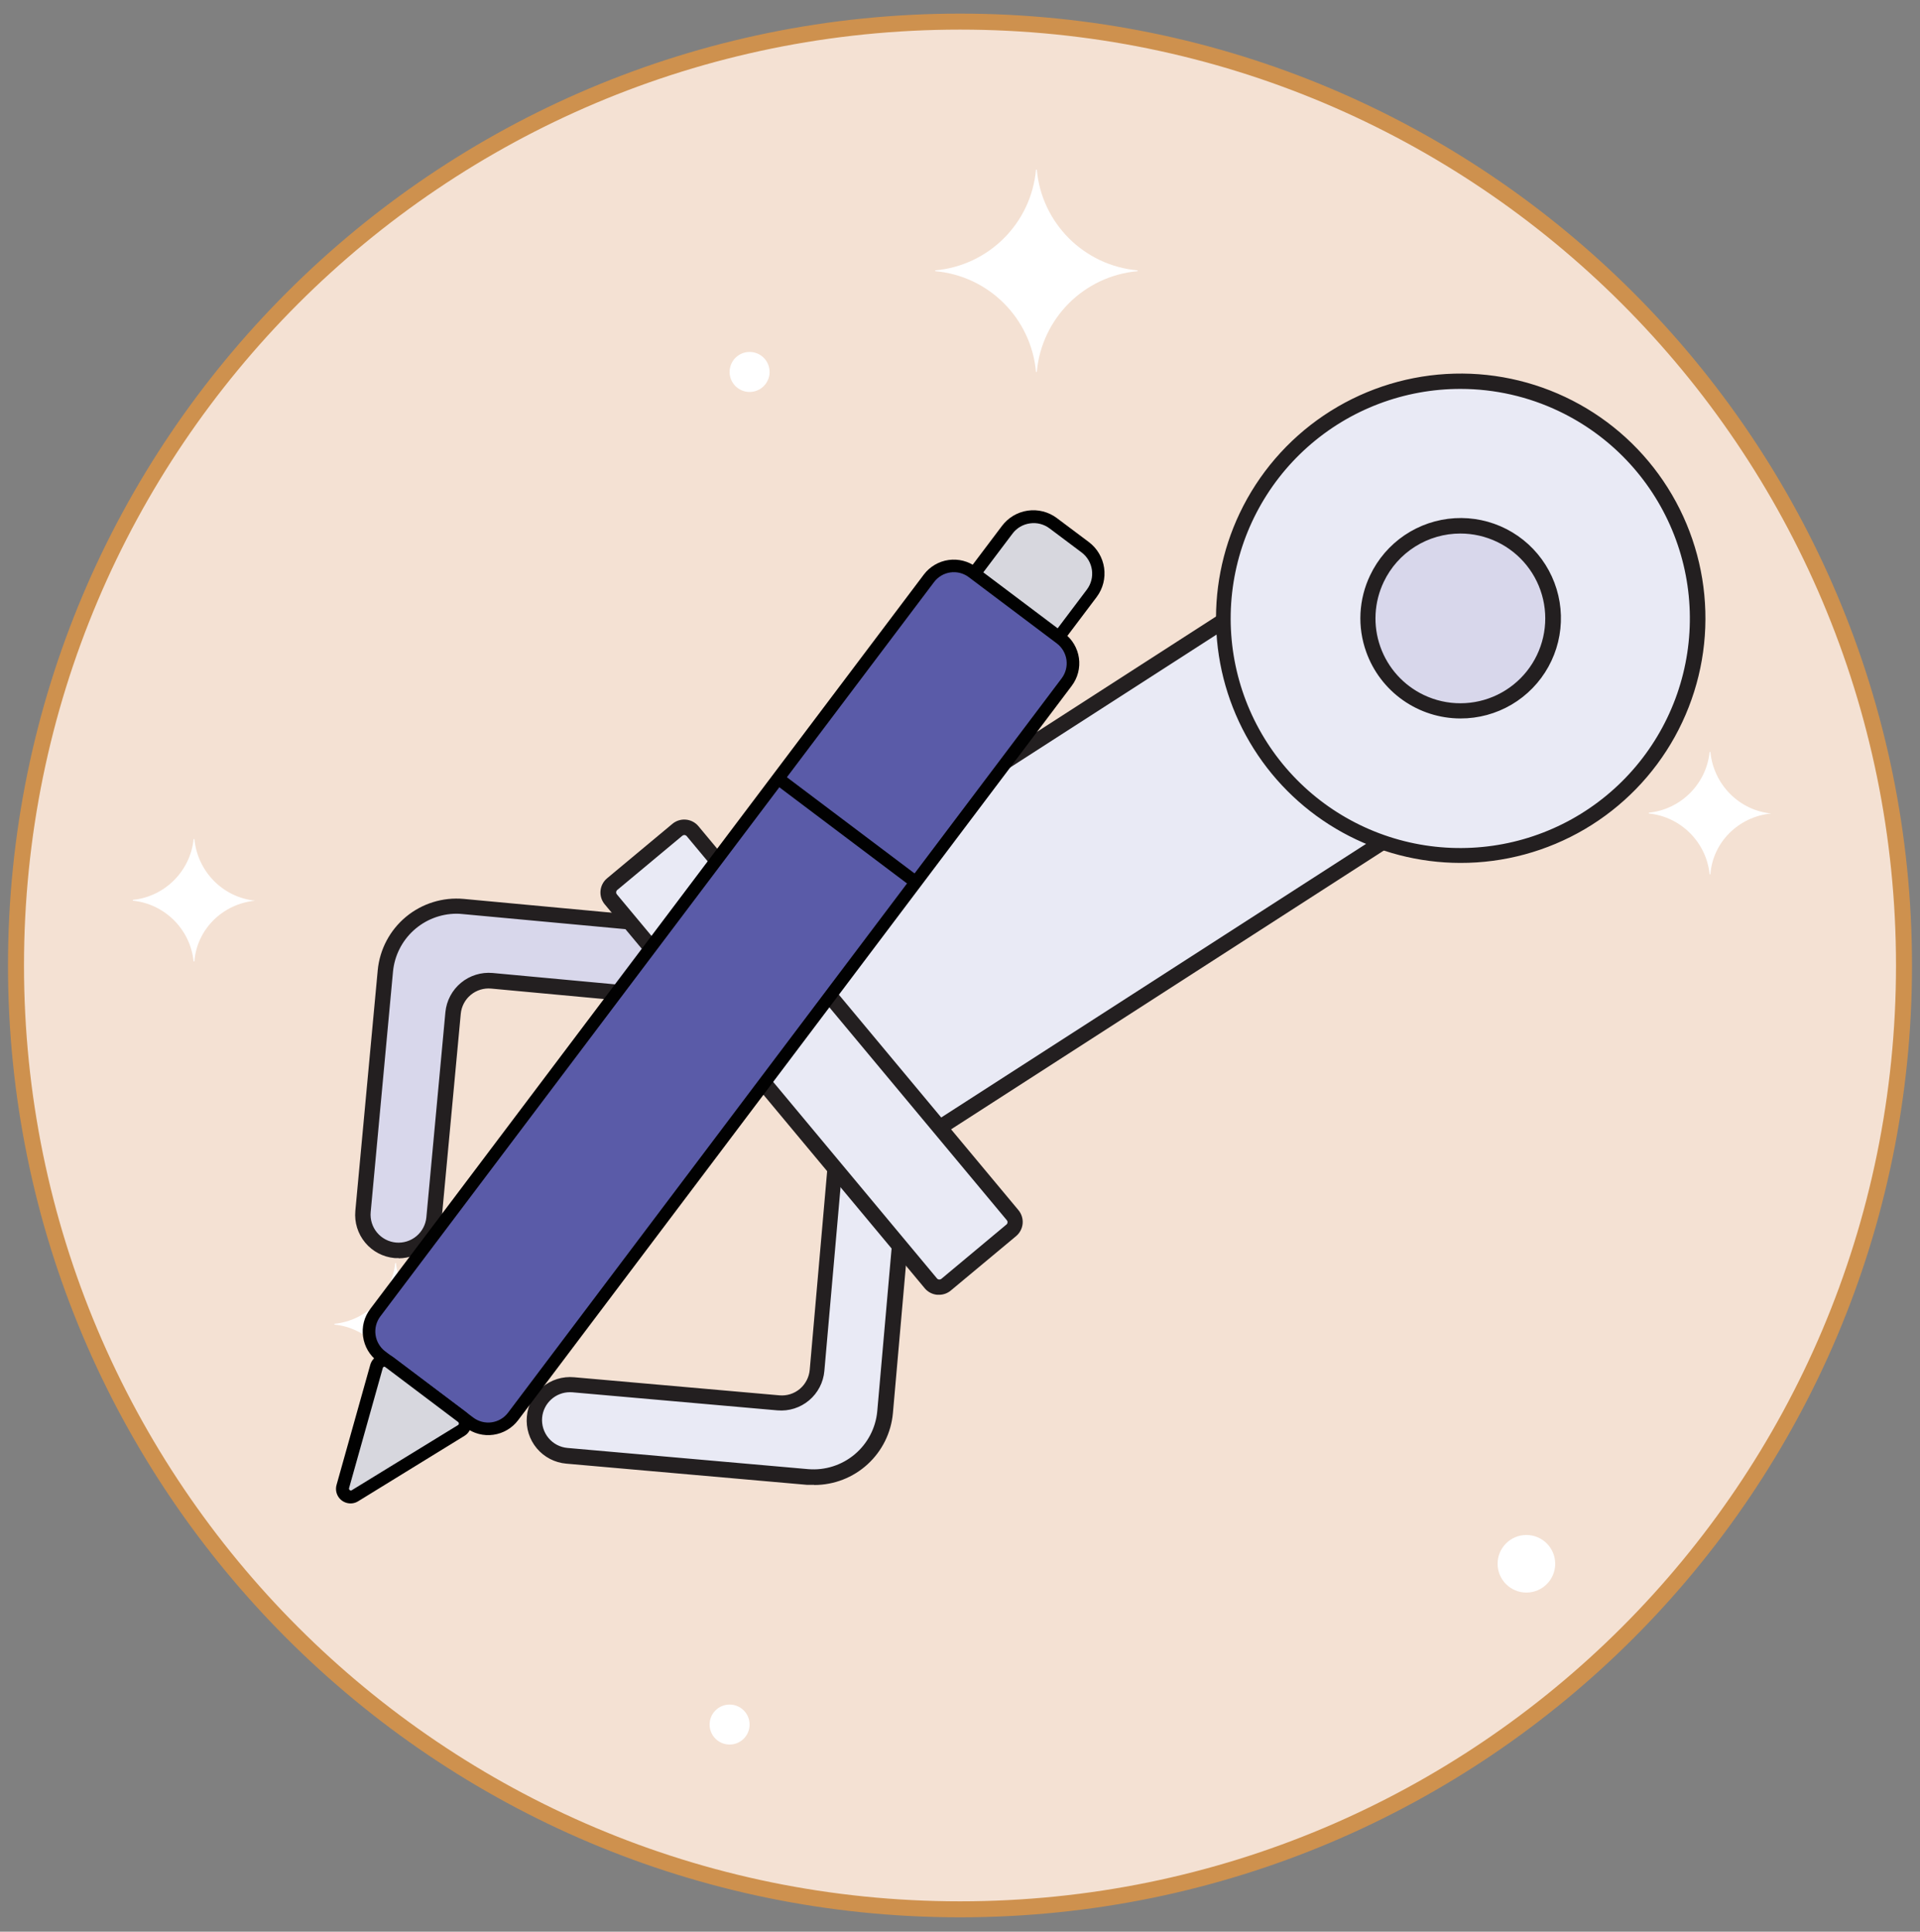
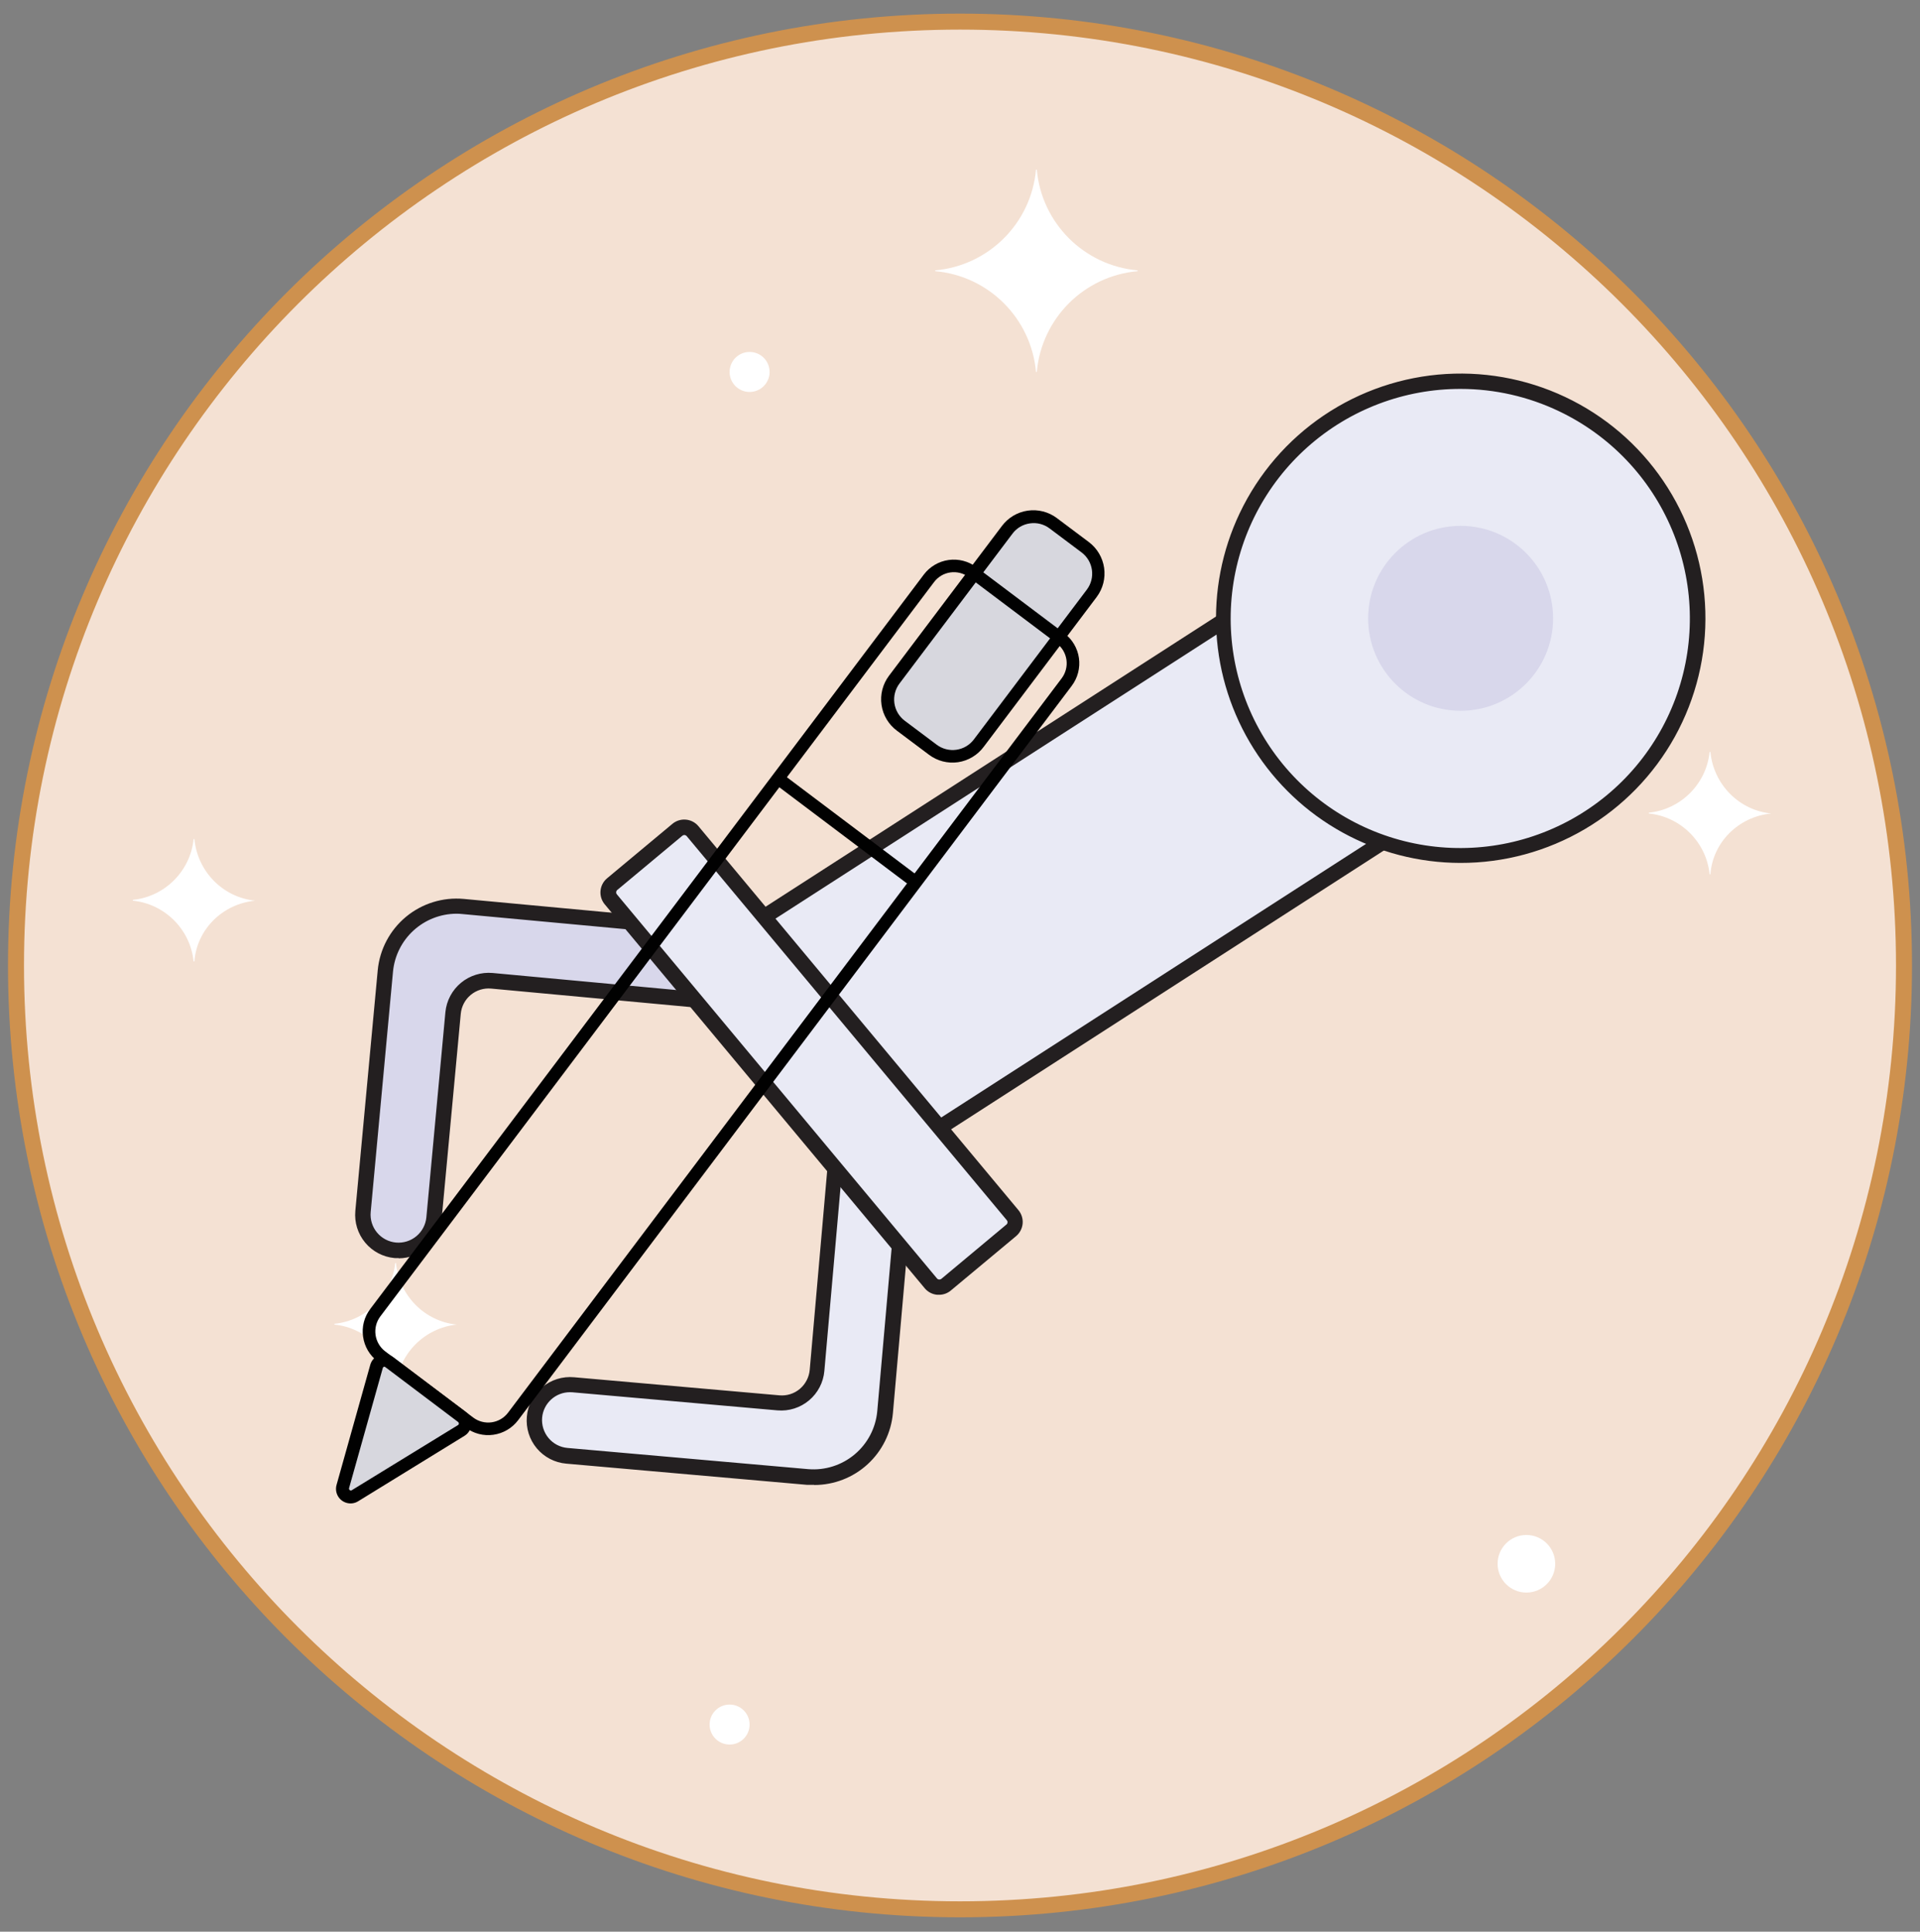
<svg xmlns="http://www.w3.org/2000/svg" width="160" height="161" viewBox="0 0 160 161" fill="none">
  <rect x="0" y="0" width="160" height="161" fill="#808080" stroke="none" />
  <g clip-path="url(#clip0_1787_14546)">
    <path d="M80 159.134C123.446 159.134 158.667 123.914 158.667 80.468C158.667 37.021 123.446 1.801 80 1.801C36.554 1.801 1.333 37.021 1.333 80.468C1.333 123.914 36.554 159.134 80 159.134Z" fill="#F4E1D3" />
    <path d="M94.8 22.601V22.534C90.333 22.134 86.8 18.601 86.4 14.134H86.333C85.933 18.601 82.4 22.134 77.933 22.534V22.601C82.4 23.001 85.933 26.534 86.333 31.001H86.4C86.8 26.534 90.333 23.001 94.8 22.601Z" fill="white" />
    <path d="M147.6 67.801C144.933 67.534 142.8 65.401 142.533 62.668H142.467C142.2 65.334 140.067 67.468 137.4 67.734V67.801C140.067 68.068 142.2 70.201 142.467 72.868H142.533C142.733 70.201 144.867 68.068 147.6 67.801Z" fill="white" />
    <path d="M21.267 75.068C18.6 74.801 16.467 72.668 16.2 69.934H16.133C15.867 72.601 13.733 74.734 11.067 75.001V75.068C13.733 75.334 15.867 77.468 16.133 80.134H16.2C16.4 77.468 18.533 75.334 21.267 75.068Z" fill="white" />
    <path d="M38.067 110.401C35.4 110.134 33.267 108.001 33 105.268H32.933C32.667 107.934 30.533 110.068 27.867 110.334V110.401C30.533 110.668 32.667 112.801 32.933 115.468H33C33.267 112.801 35.4 110.668 38.067 110.401Z" fill="white" />
    <path d="M127.2 132.734C128.525 132.734 129.6 131.66 129.6 130.334C129.6 129.009 128.525 127.934 127.2 127.934C125.875 127.934 124.8 129.009 124.8 130.334C124.8 131.66 125.875 132.734 127.2 132.734Z" fill="white" />
    <path d="M62.467 32.668C63.387 32.668 64.133 31.922 64.133 31.001C64.133 30.081 63.387 29.334 62.467 29.334C61.546 29.334 60.8 30.081 60.8 31.001C60.8 31.922 61.546 32.668 62.467 32.668Z" fill="white" />
    <path d="M60.8 145.401C61.721 145.401 62.467 144.655 62.467 143.734C62.467 142.814 61.721 142.068 60.8 142.068C59.88 142.068 59.133 142.814 59.133 143.734C59.133 144.655 59.88 145.401 60.8 145.401Z" fill="white" />
    <path d="M80 159.134C123.446 159.134 158.667 123.914 158.667 80.468C158.667 37.021 123.446 1.801 80 1.801C36.554 1.801 1.333 37.021 1.333 80.468C1.333 123.914 36.554 159.134 80 159.134Z" stroke="#CE914E" stroke-width="1.333" stroke-miterlimit="10" />
    <path d="M109.143 47.073L61.66 77.674L73.949 96.744L121.433 66.142L109.143 47.073Z" fill="#E9EAF5" />
    <path d="M73.77 97.661L60.784 77.514L128.837 33.661L141.824 53.808L73.77 97.661ZM62.557 77.894L74.157 95.894L140.051 53.448L128.457 35.448L62.557 77.894Z" fill="#231F20" />
    <path d="M37.757 84.414L36.171 101.514C36.091 102.295 35.707 103.013 35.102 103.512C34.497 104.011 33.719 104.252 32.937 104.181C32.155 104.105 31.435 103.722 30.936 103.116C30.436 102.51 30.197 101.73 30.271 100.948L32.138 80.888C32.209 80.111 32.434 79.355 32.798 78.665C33.162 77.975 33.658 77.363 34.259 76.864C34.859 76.366 35.552 75.991 36.298 75.76C37.043 75.53 37.827 75.448 38.604 75.521L58.657 77.388C59.439 77.465 60.158 77.849 60.657 78.455C61.157 79.06 61.397 79.839 61.324 80.621C61.248 81.403 60.865 82.123 60.259 82.623C59.653 83.123 58.873 83.362 58.091 83.288L41.024 81.734C40.633 81.693 40.238 81.73 39.861 81.843C39.484 81.955 39.134 82.142 38.83 82.391C38.526 82.64 38.275 82.948 38.091 83.295C37.907 83.642 37.793 84.023 37.757 84.414Z" fill="#D8D7EB" />
    <path d="M33.217 104.854C33.104 104.861 32.991 104.861 32.877 104.854C31.924 104.767 31.044 104.304 30.431 103.567C29.819 102.831 29.524 101.882 29.611 100.928L31.477 80.868C31.641 79.13 32.488 77.528 33.831 76.413C35.175 75.298 36.906 74.762 38.644 74.921L58.697 76.788C59.652 76.877 60.531 77.342 61.144 78.079C61.756 78.817 62.051 79.767 61.964 80.721C61.871 81.674 61.406 82.551 60.669 83.161C59.932 83.772 58.984 84.067 58.031 83.981L40.931 82.394C40.626 82.366 40.319 82.398 40.028 82.488C39.736 82.578 39.464 82.725 39.229 82.92C38.994 83.115 38.799 83.354 38.657 83.624C38.514 83.895 38.426 84.19 38.397 84.495L36.804 101.594C36.723 102.49 36.31 103.323 35.646 103.929C34.983 104.536 34.117 104.873 33.217 104.875V104.854ZM38.024 76.154C36.706 76.163 35.437 76.66 34.463 77.549C33.489 78.438 32.879 79.656 32.751 80.968L30.891 101.021C30.862 101.326 30.894 101.634 30.985 101.927C31.075 102.22 31.222 102.492 31.418 102.727C31.614 102.963 31.854 103.158 32.125 103.301C32.396 103.444 32.692 103.533 32.997 103.561C33.612 103.617 34.224 103.426 34.699 103.031C35.174 102.636 35.473 102.069 35.531 101.455L37.117 84.355C37.21 83.402 37.676 82.525 38.413 81.914C39.149 81.304 40.098 81.009 41.051 81.094L58.151 82.681C58.765 82.737 59.376 82.547 59.85 82.154C60.325 81.76 60.625 81.195 60.684 80.581C60.74 79.965 60.549 79.353 60.155 78.877C59.76 78.401 59.193 78.1 58.577 78.041L38.524 76.181C38.358 76.162 38.191 76.153 38.024 76.154Z" fill="#231F20" />
    <path d="M68.084 114.208L69.591 97.101C69.66 96.316 70.038 95.591 70.642 95.085C71.246 94.579 72.026 94.333 72.811 94.401C73.59 94.479 74.306 94.861 74.805 95.463C75.305 96.066 75.546 96.841 75.477 97.621L73.711 117.688C73.643 118.465 73.422 119.222 73.062 119.914C72.701 120.607 72.208 121.221 71.61 121.722C71.012 122.224 70.321 122.603 69.576 122.837C68.832 123.071 68.048 123.156 67.271 123.088L47.204 121.321C46.426 121.242 45.71 120.86 45.211 120.257C44.712 119.655 44.47 118.88 44.537 118.101C44.607 117.316 44.985 116.591 45.589 116.085C46.192 115.579 46.972 115.333 47.757 115.401L64.864 116.908C65.253 116.943 65.645 116.9 66.017 116.783C66.39 116.666 66.735 116.477 67.034 116.226C67.334 115.975 67.58 115.668 67.76 115.322C67.941 114.975 68.05 114.597 68.084 114.208Z" fill="#E9EAF5" />
    <path d="M67.837 123.755C67.644 123.755 67.444 123.755 67.251 123.755L47.184 121.988C46.711 121.947 46.252 121.813 45.831 121.594C45.41 121.375 45.037 121.075 44.732 120.712C44.428 120.348 44.197 119.928 44.055 119.476C43.913 119.023 43.862 118.547 43.904 118.075C43.941 117.601 44.074 117.14 44.292 116.719C44.511 116.298 44.812 115.924 45.177 115.621C45.544 115.313 45.969 115.08 46.427 114.937C46.885 114.794 47.366 114.743 47.844 114.788L64.951 116.295C65.255 116.322 65.562 116.289 65.854 116.198C66.146 116.106 66.416 115.958 66.65 115.761C67.123 115.361 67.42 114.791 67.477 114.175L68.977 97.068C69.041 96.357 69.314 95.68 69.762 95.124C70.21 94.568 70.812 94.157 71.493 93.943C72.174 93.73 72.904 93.722 73.589 93.922C74.274 94.122 74.885 94.521 75.344 95.068C75.651 95.43 75.882 95.849 76.025 96.301C76.168 96.753 76.22 97.229 76.177 97.701L74.41 117.768C74.266 119.405 73.513 120.928 72.302 122.039C71.091 123.149 69.507 123.766 67.864 123.768L67.837 123.755ZM47.497 116.035C46.916 116.034 46.355 116.251 45.925 116.644C45.496 117.036 45.229 117.575 45.177 118.155C45.124 118.772 45.318 119.386 45.717 119.861C45.914 120.095 46.154 120.288 46.425 120.429C46.697 120.569 46.993 120.655 47.297 120.681L67.364 122.448C68.762 122.561 70.149 122.118 71.223 121.216C72.298 120.314 72.973 119.025 73.104 117.628L74.871 97.568C74.898 97.261 74.864 96.953 74.772 96.659C74.68 96.366 74.531 96.093 74.333 95.857C74.136 95.621 73.894 95.427 73.621 95.285C73.348 95.142 73.05 95.055 72.744 95.028C72.438 95.001 72.129 95.034 71.835 95.126C71.542 95.219 71.269 95.368 71.033 95.565C70.798 95.763 70.603 96.005 70.461 96.277C70.318 96.55 70.231 96.848 70.204 97.154L68.697 114.261C68.656 114.734 68.522 115.194 68.303 115.615C68.084 116.036 67.785 116.41 67.421 116.715C67.058 117.02 66.638 117.251 66.185 117.394C65.733 117.537 65.257 117.589 64.784 117.548L47.691 116.041L47.497 116.035Z" fill="#231F20" />
    <path d="M121.718 71.281C132.623 71.281 141.464 62.44 141.464 51.535C141.464 40.629 132.623 31.788 121.718 31.788C110.812 31.788 101.971 40.629 101.971 51.535C101.971 62.44 110.812 71.281 121.718 71.281Z" fill="#E9EAF5" />
    <path d="M121.684 71.921C118.247 71.914 114.867 71.038 111.859 69.375C108.851 67.712 106.312 65.315 104.478 62.407C102.644 59.5 101.575 56.176 101.37 52.745C101.165 49.314 101.83 45.886 103.304 42.781C104.87 39.483 107.293 36.666 110.319 34.623C113.346 32.581 116.865 31.389 120.509 31.171C124.154 30.953 127.79 31.718 131.038 33.385C134.287 35.052 137.028 37.56 138.975 40.648C140.923 43.736 142.006 47.291 142.111 50.94C142.217 54.59 141.34 58.2 139.574 61.396C137.807 64.591 135.215 67.253 132.068 69.105C128.921 70.956 125.335 71.929 121.684 71.921ZM121.731 32.414C117.022 32.404 112.475 34.13 108.959 37.263C105.444 40.396 103.207 44.715 102.677 49.394C102.147 54.073 103.361 58.783 106.086 62.623C108.812 66.463 112.858 69.162 117.45 70.206C122.041 71.249 126.857 70.562 130.974 68.277C135.091 65.992 138.221 62.269 139.765 57.82C141.308 53.371 141.157 48.51 139.34 44.166C137.524 39.821 134.169 36.3 129.918 34.275C127.361 33.053 124.564 32.418 121.731 32.414Z" fill="#231F20" />
    <path d="M121.718 59.241C125.974 59.241 129.424 55.791 129.424 51.535C129.424 47.278 125.974 43.828 121.718 43.828C117.461 43.828 114.011 47.278 114.011 51.535C114.011 55.791 117.461 59.241 121.718 59.241Z" fill="#D8D7EB" />
-     <path d="M121.704 59.881C119.983 59.878 118.305 59.344 116.9 58.351C115.494 57.358 114.429 55.955 113.851 54.334C113.48 53.301 113.318 52.205 113.374 51.108C113.431 50.012 113.703 48.938 114.178 47.948C114.819 46.596 115.811 45.442 117.05 44.605C118.29 43.768 119.732 43.279 121.225 43.19C122.718 43.1 124.208 43.413 125.538 44.096C126.869 44.779 127.992 45.806 128.79 47.072C129.588 48.337 130.032 49.793 130.075 51.288C130.118 52.783 129.758 54.263 129.034 55.571C128.31 56.88 127.248 57.971 125.959 58.729C124.669 59.487 123.2 59.885 121.704 59.881ZM121.704 44.468C120.366 44.466 119.055 44.844 117.923 45.558C116.791 46.272 115.885 47.292 115.311 48.501C114.504 50.192 114.402 52.135 115.027 53.901C115.652 55.668 116.953 57.114 118.644 57.921C119.602 58.38 120.651 58.617 121.714 58.614C122.776 58.612 123.824 58.371 124.78 57.908C125.736 57.445 126.576 56.773 127.237 55.941C127.897 55.109 128.362 54.139 128.597 53.103C128.832 52.068 128.83 50.992 128.592 49.957C128.354 48.921 127.886 47.953 127.222 47.123C126.559 46.294 125.717 45.624 124.76 45.165C123.802 44.705 122.753 44.467 121.691 44.468H121.704Z" fill="#231F20" />
    <path d="M56.467 69.21L51.018 73.752C50.639 74.068 50.587 74.631 50.903 75.01L77.567 107.002C77.883 107.381 78.447 107.432 78.826 107.116L84.274 102.575C84.653 102.259 84.705 101.695 84.389 101.316L57.725 69.325C57.409 68.946 56.846 68.894 56.467 69.21Z" fill="#E9EAF5" />
    <path d="M78.237 107.914H78.097C77.897 107.896 77.701 107.839 77.523 107.745C77.344 107.651 77.186 107.523 77.058 107.368L50.391 75.368C50.13 75.054 50.005 74.649 50.043 74.243C50.08 73.837 50.277 73.462 50.591 73.201L56.037 68.661C56.351 68.401 56.756 68.275 57.162 68.313C57.568 68.35 57.943 68.547 58.204 68.861L84.871 100.861C85.131 101.175 85.256 101.58 85.219 101.986C85.181 102.392 84.984 102.767 84.671 103.028L79.224 107.568C78.947 107.797 78.597 107.92 78.237 107.914ZM57.024 69.594C56.965 69.595 56.909 69.617 56.864 69.654L51.417 74.194C51.371 74.243 51.345 74.307 51.345 74.374C51.345 74.442 51.371 74.506 51.417 74.554L78.084 106.554C78.106 106.58 78.132 106.601 78.162 106.615C78.192 106.63 78.224 106.639 78.257 106.641C78.324 106.648 78.391 106.629 78.444 106.588L83.891 102.041C83.937 101.994 83.963 101.93 83.963 101.864C83.963 101.798 83.937 101.735 83.891 101.688L57.224 69.688C57.199 69.659 57.168 69.636 57.134 69.62C57.099 69.604 57.062 69.595 57.024 69.594Z" fill="#231F20" />
    <path d="M83.979 44.206L74.569 56.69C73.658 57.899 73.899 59.617 75.107 60.528L77.758 62.526C78.967 63.437 80.685 63.196 81.596 61.987L91.006 49.504C91.917 48.295 91.676 46.577 90.468 45.666L87.817 43.668C86.608 42.757 84.89 42.998 83.979 44.206Z" fill="#D7D7DE" />
    <path d="M79.831 63.528C79.406 63.588 78.973 63.564 78.558 63.456C78.143 63.349 77.753 63.16 77.411 62.901L74.744 60.901C74.399 60.645 74.108 60.324 73.888 59.955C73.667 59.587 73.522 59.178 73.46 58.753C73.398 58.328 73.421 57.895 73.527 57.479C73.633 57.063 73.82 56.671 74.077 56.328L83.491 43.841C83.747 43.497 84.069 43.207 84.437 42.987C84.806 42.767 85.214 42.622 85.639 42.56C86.064 42.498 86.497 42.52 86.913 42.626C87.329 42.731 87.72 42.918 88.064 43.174L90.731 45.174C91.424 45.693 91.884 46.466 92.009 47.323C92.134 48.181 91.914 49.052 91.397 49.748L81.984 62.234C81.728 62.581 81.406 62.874 81.037 63.096C80.667 63.318 80.257 63.465 79.831 63.528ZM85.831 43.621C85.542 43.66 85.264 43.756 85.014 43.903C84.763 44.051 84.544 44.248 84.371 44.481L74.957 56.968C74.782 57.2 74.654 57.464 74.582 57.745C74.508 58.027 74.492 58.32 74.532 58.608C74.572 58.895 74.669 59.172 74.816 59.423C74.963 59.674 75.159 59.893 75.391 60.068L78.057 62.068C78.29 62.242 78.554 62.37 78.836 62.442C79.118 62.515 79.411 62.531 79.698 62.49C79.986 62.449 80.263 62.352 80.514 62.204C80.764 62.056 80.983 61.86 81.157 61.628L90.571 49.141C90.745 48.909 90.873 48.644 90.945 48.362C91.018 48.081 91.034 47.788 90.993 47.5C90.952 47.212 90.855 46.935 90.707 46.685C90.559 46.434 90.363 46.216 90.131 46.041L87.464 44.041C87.233 43.867 86.97 43.739 86.689 43.667C86.409 43.595 86.117 43.58 85.831 43.621Z" fill="#010101" />
-     <path d="M77.458 48.239L31.32 109.444C30.456 110.591 30.685 112.221 31.831 113.085L39.151 118.603C40.298 119.468 41.928 119.239 42.792 118.092L88.93 56.888C89.795 55.741 89.566 54.111 88.419 53.246L81.099 47.728C79.953 46.864 78.322 47.093 77.458 48.239Z" fill="#5A5BA8" />
    <path d="M41.117 119.581C40.711 119.639 40.297 119.616 39.9 119.513C39.503 119.41 39.13 119.229 38.804 118.981L31.471 113.468C31.142 113.222 30.866 112.913 30.657 112.559C30.449 112.206 30.313 111.814 30.257 111.408C30.197 111.002 30.219 110.587 30.322 110.19C30.425 109.793 30.607 109.42 30.857 109.094L76.99 47.881C77.491 47.222 78.231 46.788 79.051 46.673C79.87 46.558 80.701 46.772 81.364 47.268L88.697 52.788C89.025 53.034 89.301 53.343 89.509 53.697C89.717 54.05 89.854 54.441 89.911 54.847C89.968 55.253 89.944 55.667 89.841 56.064C89.738 56.461 89.558 56.834 89.311 57.161L43.177 118.368C42.678 119.029 41.937 119.465 41.117 119.581ZM39.437 118.148C39.876 118.478 40.428 118.62 40.971 118.544C41.515 118.468 42.006 118.179 42.337 117.741L88.477 56.528C88.805 56.088 88.947 55.537 88.871 54.994C88.794 54.451 88.507 53.96 88.07 53.628L80.737 48.108C80.52 47.944 80.273 47.824 80.01 47.755C79.746 47.687 79.472 47.671 79.203 47.709C78.933 47.746 78.674 47.837 78.44 47.975C78.205 48.114 78.001 48.297 77.837 48.514L31.691 109.721C31.362 110.161 31.22 110.714 31.296 111.258C31.373 111.802 31.66 112.294 32.097 112.628L39.437 118.148Z" fill="#010101" />
    <path d="M29.571 124.674L38.431 119.221C38.53 119.166 38.614 119.086 38.674 118.99C38.734 118.893 38.768 118.783 38.774 118.669C38.779 118.556 38.755 118.443 38.705 118.341C38.654 118.239 38.578 118.152 38.484 118.088L32.431 113.521C32.343 113.449 32.238 113.4 32.127 113.38C32.015 113.36 31.899 113.368 31.792 113.405C31.684 113.442 31.588 113.506 31.512 113.59C31.436 113.674 31.383 113.777 31.358 113.888L28.551 123.888C28.494 124.023 28.484 124.174 28.522 124.316C28.559 124.457 28.642 124.583 28.759 124.673C28.875 124.762 29.018 124.811 29.165 124.811C29.311 124.812 29.454 124.764 29.571 124.674Z" fill="#D7D7DE" />
    <path d="M29.378 125.294C29.178 125.322 28.976 125.299 28.788 125.228C28.599 125.158 28.432 125.042 28.299 124.89C28.167 124.739 28.075 124.557 28.03 124.361C27.986 124.165 27.99 123.961 28.044 123.768L30.851 113.768C30.901 113.575 30.998 113.398 31.132 113.252C31.267 113.105 31.436 112.994 31.623 112.929C31.811 112.863 32.012 112.844 32.209 112.874C32.405 112.904 32.591 112.982 32.751 113.101L38.804 117.668C38.962 117.787 39.087 117.942 39.171 118.121C39.255 118.299 39.294 118.495 39.285 118.692C39.276 118.889 39.218 119.081 39.118 119.251C39.019 119.421 38.879 119.564 38.711 119.668L29.851 125.121C29.707 125.211 29.546 125.27 29.378 125.294ZM31.997 113.908C31.973 113.918 31.952 113.933 31.934 113.953C31.917 113.973 31.905 113.996 31.898 114.021L29.091 124.021C29.081 124.053 29.081 124.087 29.092 124.118C29.103 124.149 29.123 124.176 29.151 124.194C29.176 124.216 29.208 124.227 29.241 124.227C29.274 124.227 29.306 124.216 29.331 124.194L38.157 118.781C38.181 118.768 38.202 118.749 38.216 118.725C38.23 118.702 38.237 118.675 38.237 118.648C38.238 118.622 38.232 118.596 38.221 118.573C38.209 118.55 38.192 118.53 38.171 118.514L32.117 113.948C32.083 113.921 32.041 113.907 31.997 113.908Z" fill="#010101" />
    <path d="M65.1 64.422L64.47 65.258L75.944 73.904L76.574 73.068L65.1 64.422Z" fill="#010101" />
  </g>
  <defs>
    <clipPath id="clip0_1787_14546">
      <rect width="160" height="160" fill="white" transform="translate(-1.52588e-05 0.468)" />
    </clipPath>
  </defs>
</svg>